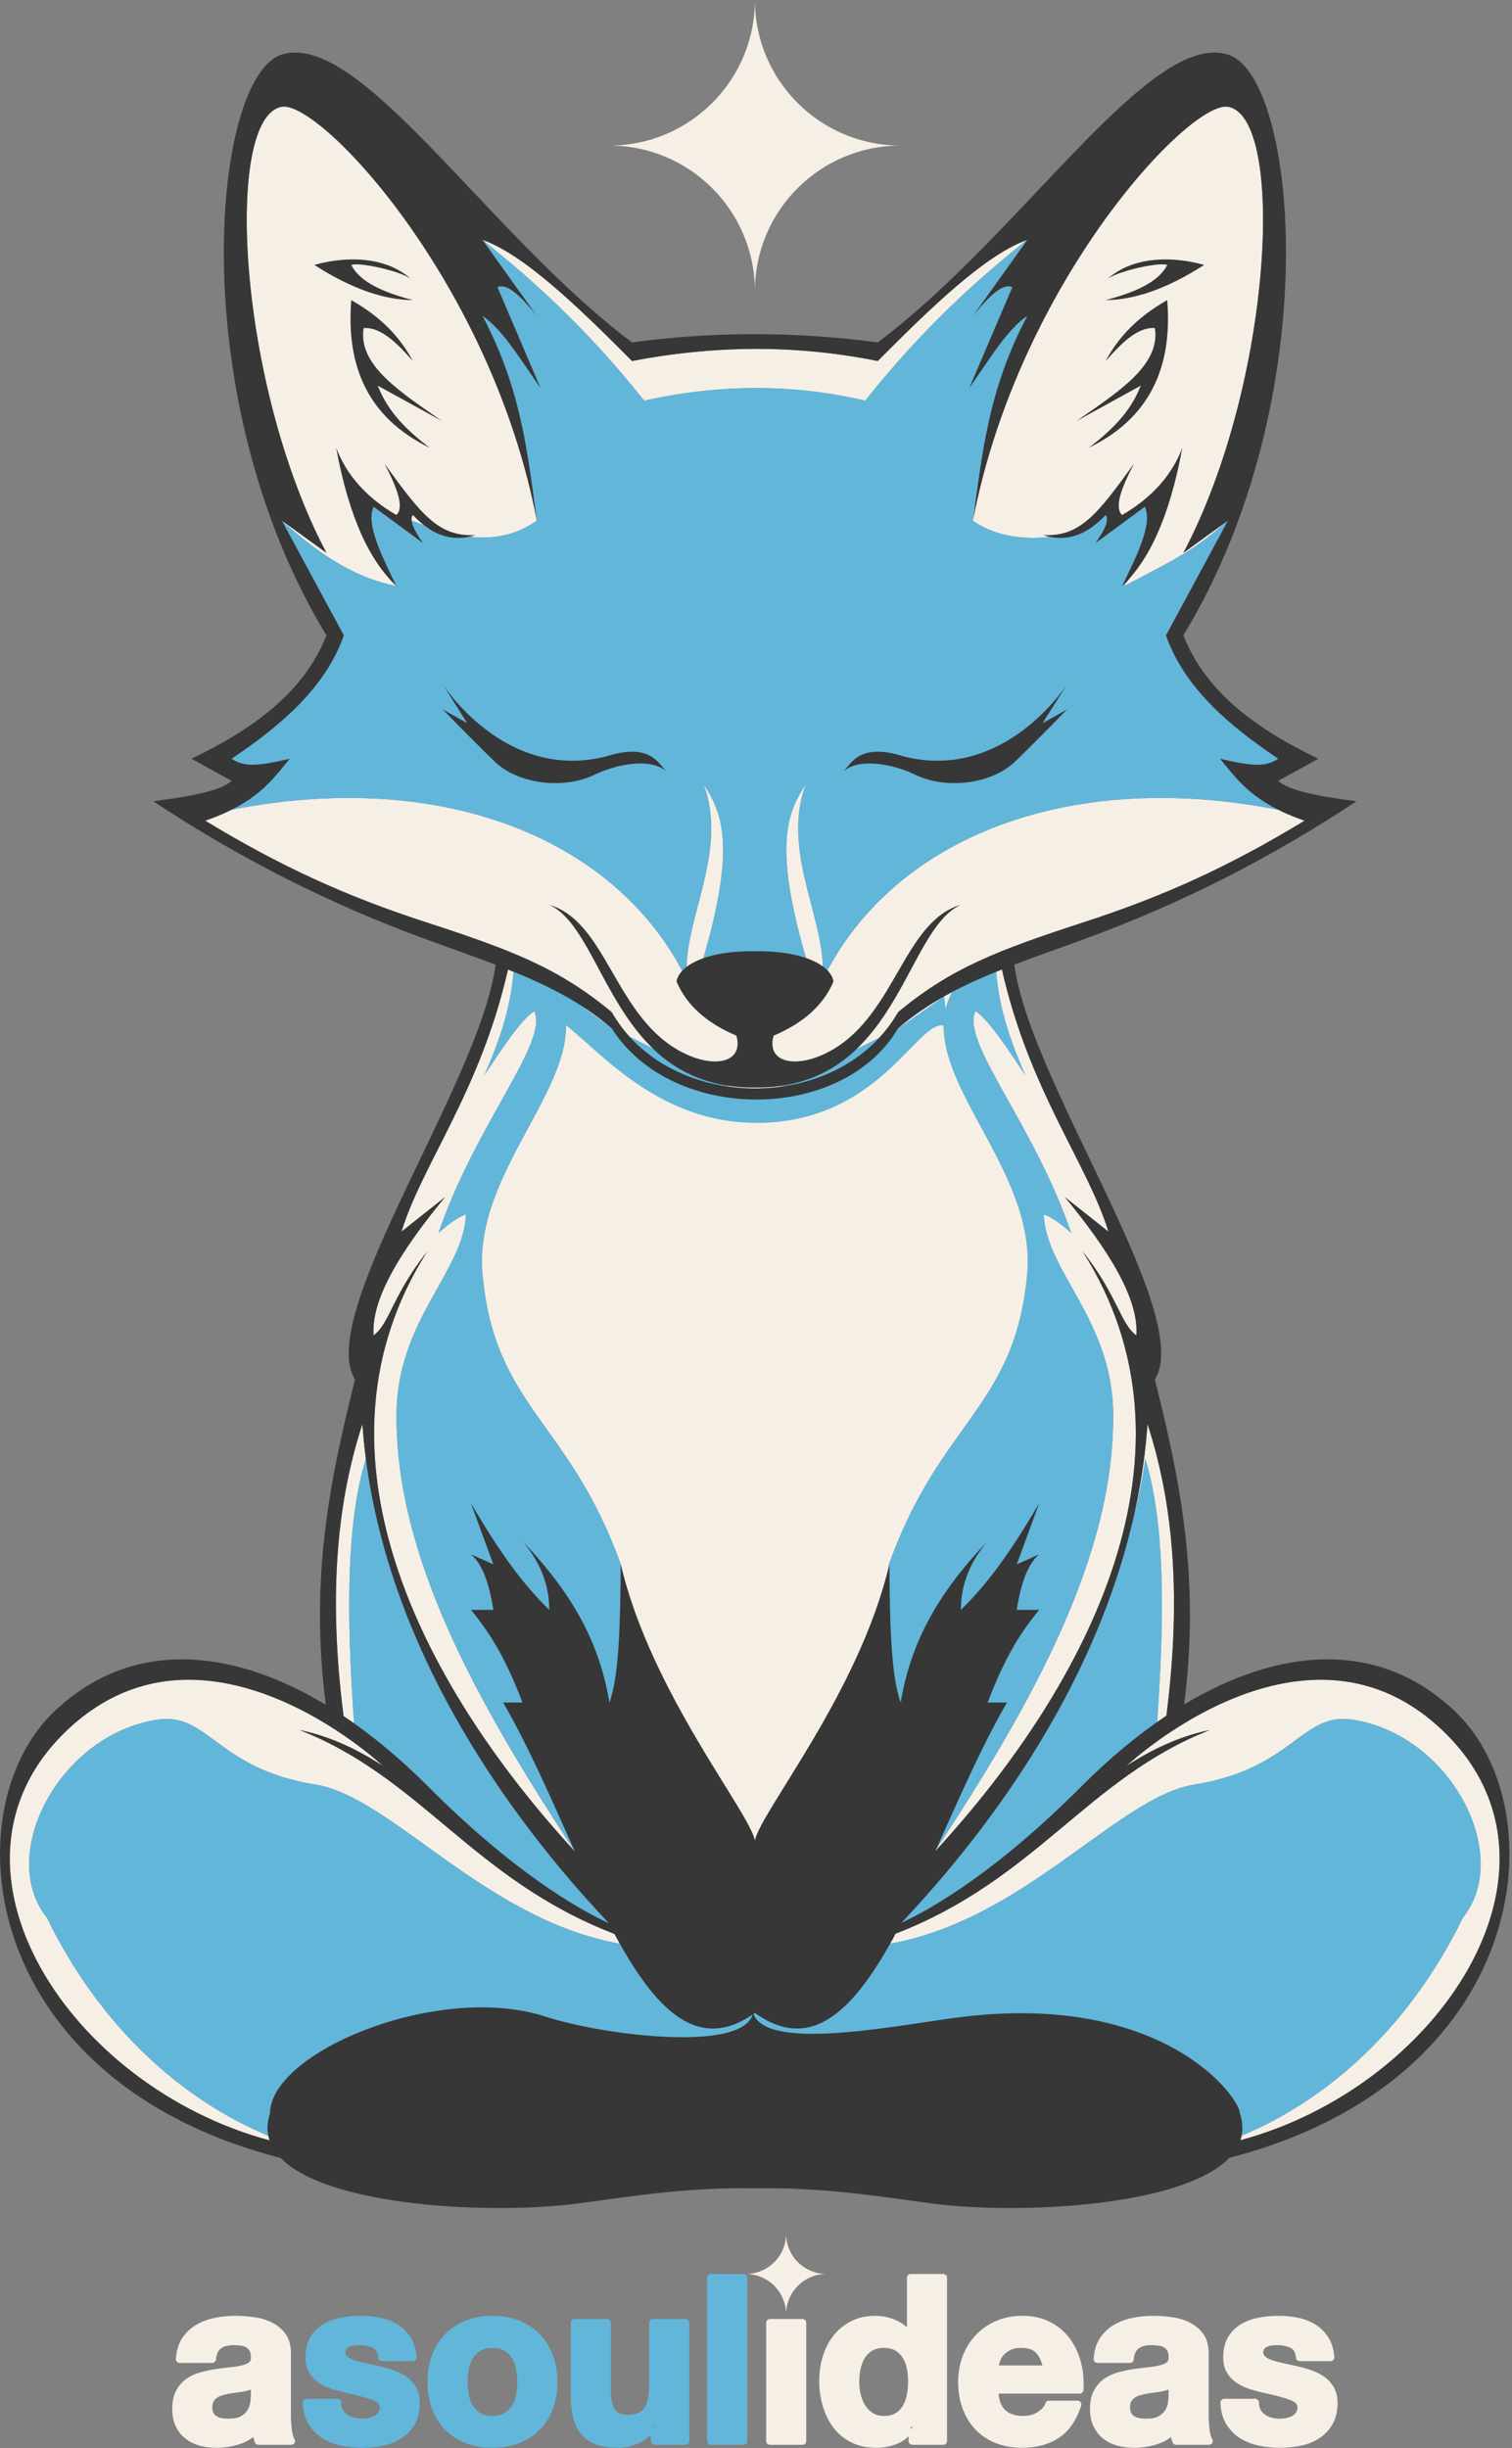
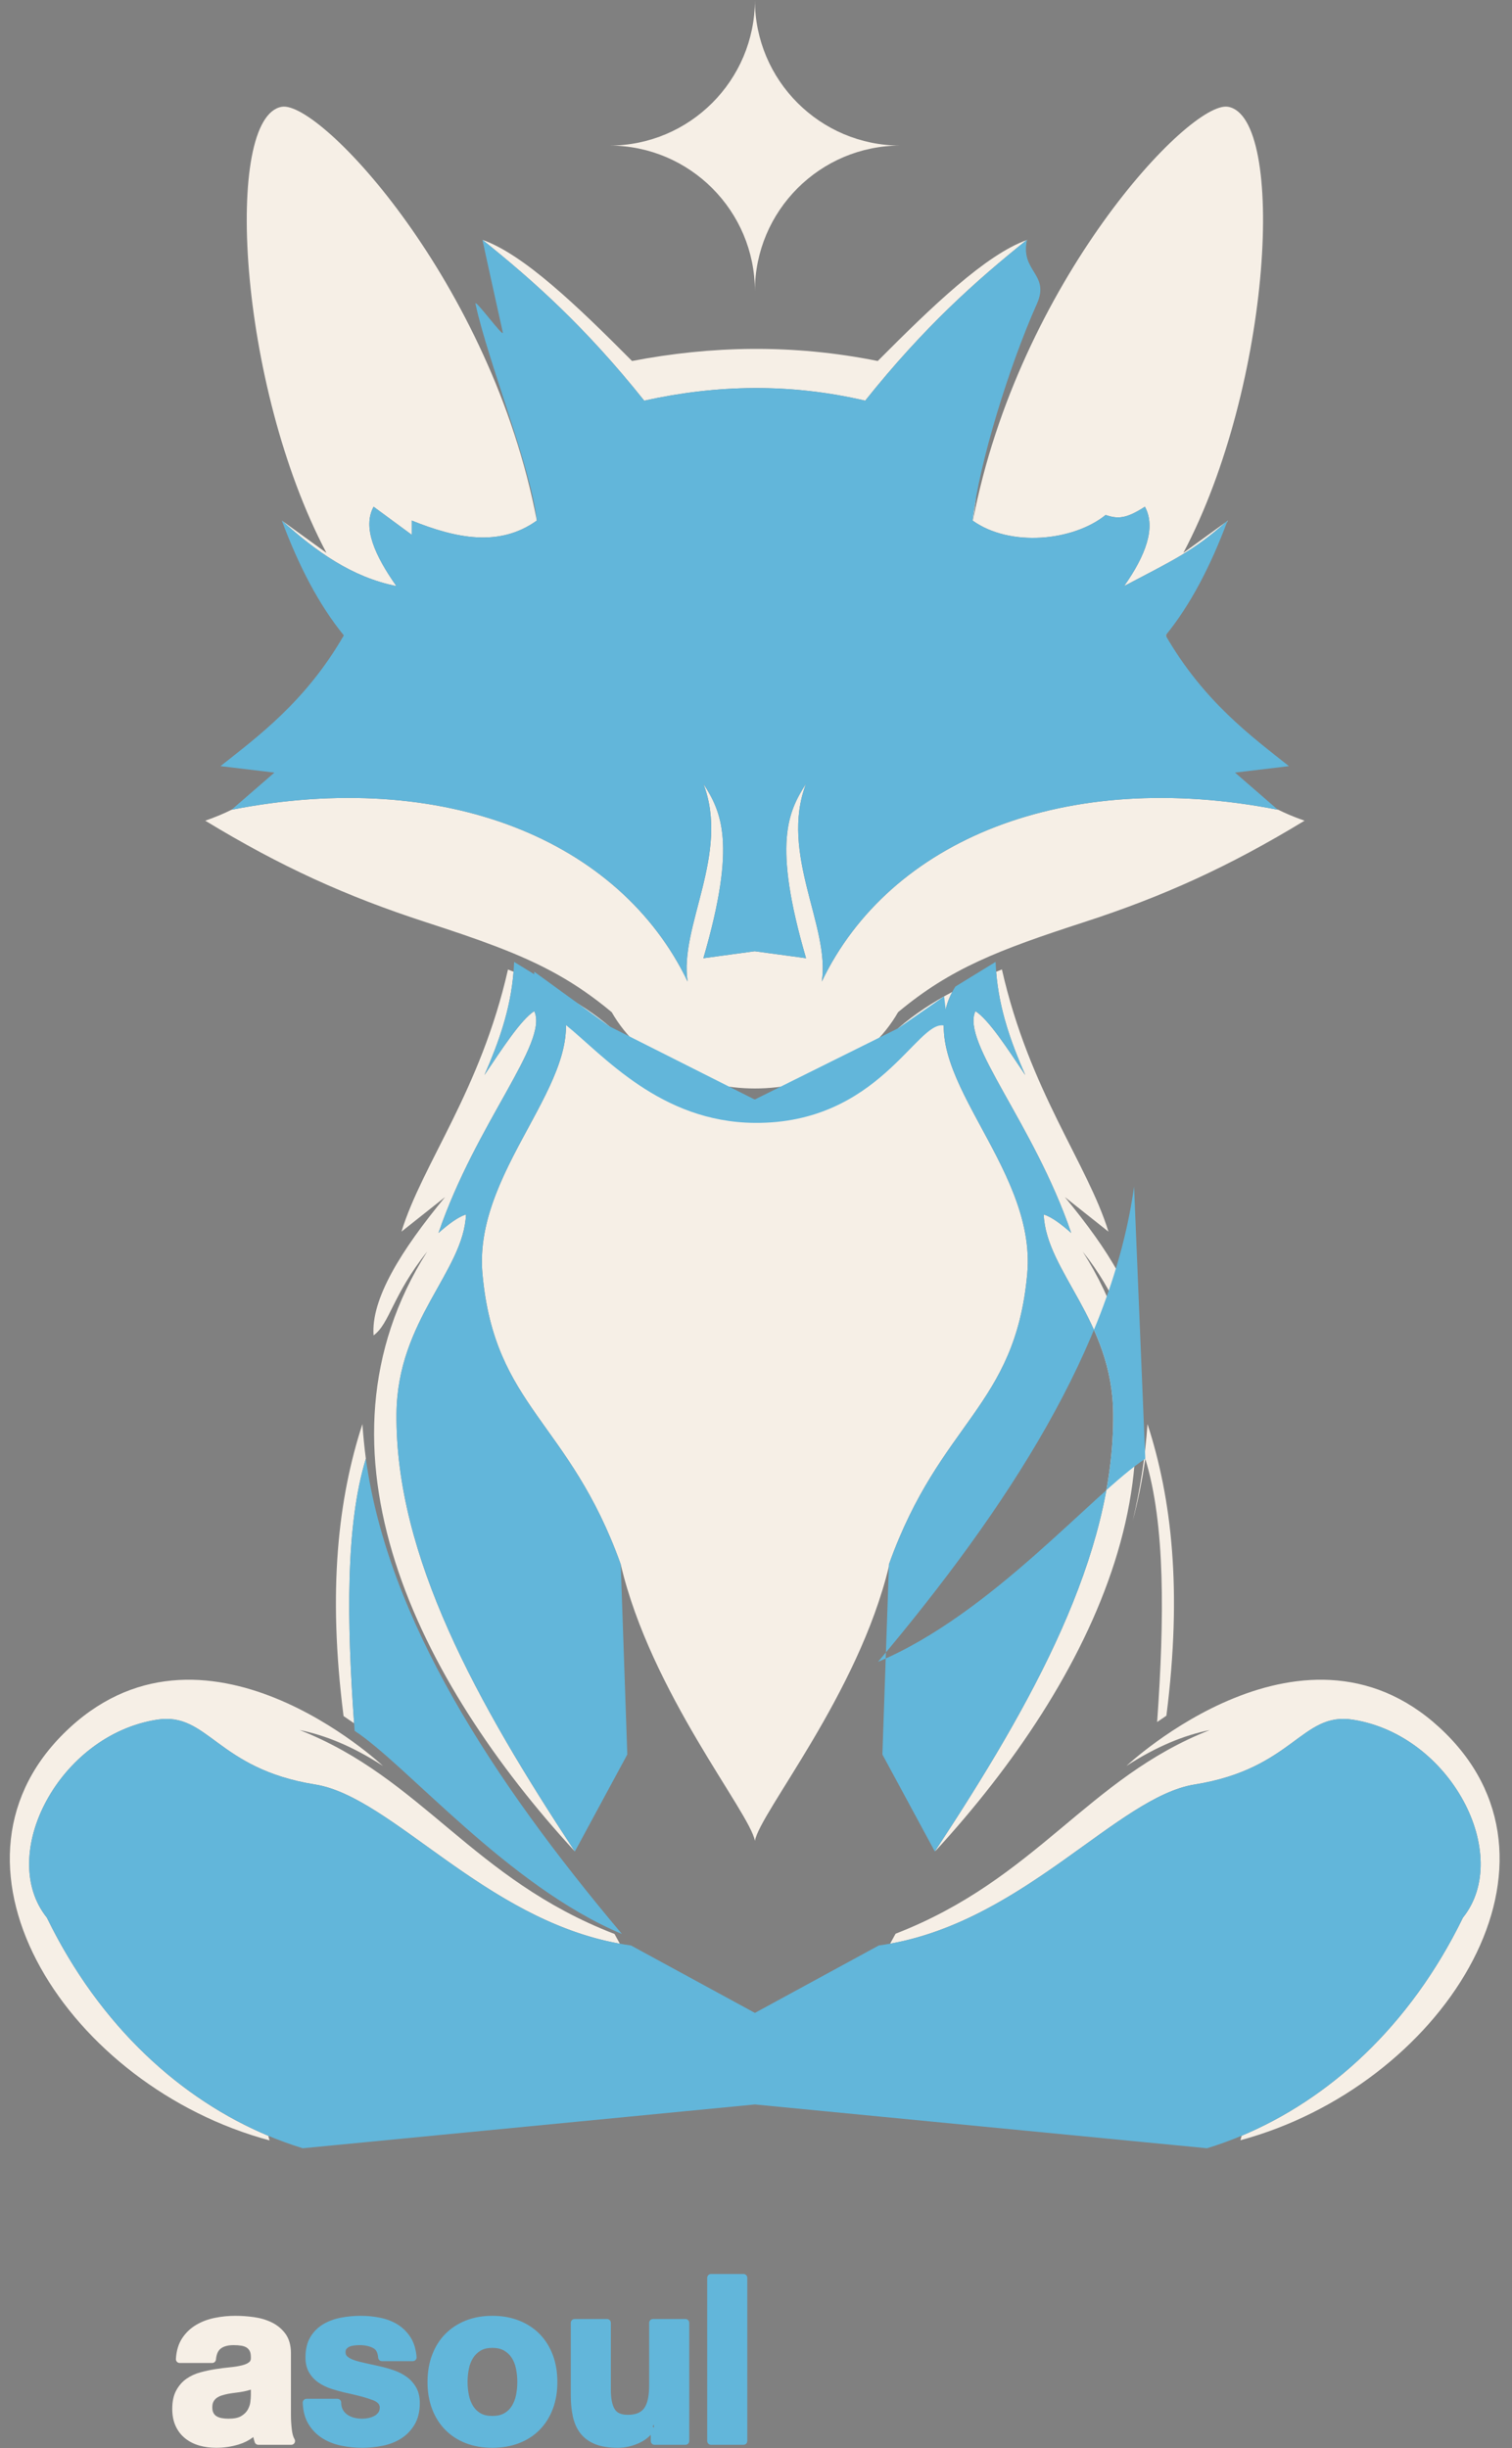
<svg xmlns="http://www.w3.org/2000/svg" width="100%" height="100%" viewBox="0 0 409 662" xml:space="preserve" style="fill-rule:evenodd;clip-rule:evenodd;stroke-linejoin:round;stroke-miterlimit:2;">
  <rect x="0" y="0" width="409" height="662" fill="#808080" stroke="none" />
  <path d="M155.505,500.627c-42.254,-45.954 -73.961,-108.655 -39.958,-162.19c-9.428,11.83 -10.121,19.469 -14.495,22.645c-0.71,-9.837 7.367,-22.905 19.344,-37.406l-11.803,9.358c5.711,-18.475 21.384,-38.073 28.818,-70.884c0.504,0.201 1.006,0.402 1.504,0.605c-0.823,10.358 -4.106,19.29 -7.877,27.938c4.836,-7.175 9.803,-14.889 13.478,-17.289c3.966,8.46 -15.735,30.265 -25.903,59.976c2.71,-2.385 5.271,-4.304 7.443,-5c-0.661,15.456 -18.57,28.496 -18.805,53.858c-0.358,38.522 21.812,78.243 48.254,118.389Zm-4.726,-232.432c5.239,2.758 10.107,5.921 14.687,9.848c16.186,25.656 62.312,25.732 77.473,-0c4.567,-3.917 9.422,-7.073 14.644,-9.826c-11.336,21.303 22.998,46.373 20.286,76.235c-3.279,36.104 -23.55,39.767 -37.402,78.529l-0.019,0.567c-8.285,34.492 -34.87,66.52 -36.245,74.21c-1.375,-7.732 -28.169,-40.069 -36.296,-74.777c-13.851,-38.762 -34.122,-42.425 -37.401,-78.529c-2.714,-29.873 31.645,-54.949 20.273,-76.257Zm118.681,-5.428c0.517,-0.21 1.038,-0.42 1.561,-0.628c7.434,32.817 23.109,52.418 28.821,70.895l-11.803,-9.358c11.977,14.501 20.054,27.569 19.344,37.406c-4.374,-3.176 -5.067,-10.815 -14.496,-22.645c33.985,53.506 2.332,116.167 -39.888,162.115c0.058,-0.129 0.116,-0.258 0.174,-0.386c26.308,-39.99 48.307,-79.554 47.951,-117.928c-0.236,-25.362 -18.144,-38.402 -18.805,-53.858c2.171,0.696 4.733,2.615 7.443,5c-10.169,-29.711 -29.869,-51.516 -25.904,-59.976c3.675,2.4 8.642,10.114 13.478,17.289c-3.769,-8.645 -7.051,-17.573 -7.876,-27.926Zm-173.676,203.21c-0.949,-0.672 -1.9,-1.327 -2.852,-1.964c-4.355,-34.148 -1.424,-58.874 5.098,-78.957c0.22,3.145 0.534,6.272 0.936,9.379c-5.451,17.765 -5.189,43.446 -3.182,71.542Zm-23.201,111.534c0.086,0.422 0.198,0.835 0.335,1.24c-54.123,-14.506 -92.505,-73.386 -55.757,-109.953c37.531,-37.347 86.452,8.714 86.452,8.714c-8.168,-5.301 -15.616,-8.309 -22.561,-9.714c33.119,12.998 46.812,40.336 85.175,55.135c0.479,0.894 0.961,1.773 1.444,2.635c-36.654,-6.561 -61.714,-39.742 -82.408,-43.046c-26.699,-4.263 -28.925,-19.699 -42.783,-17.533c-26.588,4.154 -43.33,36.629 -29.811,53.523c14.408,29.557 36.378,49.153 59.914,58.999Zm168.197,-51.951c0.495,-0.883 0.989,-1.783 1.481,-2.698c38.222,-14.815 51.925,-42.087 84.991,-55.064c-6.945,1.405 -14.393,4.413 -22.561,9.714c-0,-0 48.921,-46.061 86.452,-8.714c36.715,36.534 -1.566,95.343 -55.614,109.915c0.132,-0.398 0.241,-0.802 0.325,-1.215c23.524,-9.851 45.48,-29.442 59.882,-58.986c13.519,-16.894 -3.223,-49.369 -29.811,-53.523c-13.858,-2.166 -16.084,13.27 -42.783,17.533c-20.685,3.303 -45.733,36.457 -82.362,43.038Zm104.742,-306.732c2.102,1.065 4.525,2.094 7.362,3.082c-20.491,12.453 -38.198,20.466 -59.622,27.428c-23.273,7.563 -36.069,12.466 -50.323,24.345c-15.756,27.55 -61.758,27.476 -77.473,0c-9.774,-8.146 -18.862,-13.011 -31.114,-17.703c-5.615,-2.151 -11.895,-4.265 -19.209,-6.642c-21.424,-6.962 -39.131,-14.975 -59.622,-27.428c2.729,-0.95 5.075,-1.939 7.12,-2.961c57.534,-11.297 104.99,8.164 123.364,46.459c-2.329,-14.828 11.529,-34.545 4.26,-53.505c4.806,7.557 9.11,15.966 0,47.194l13.887,-1.887l13.886,1.887c-9.109,-31.228 -4.805,-39.637 0,-47.194c-7.268,18.96 6.59,38.677 4.26,53.505c18.375,-38.295 65.83,-57.756 123.364,-46.459l-0.14,-0.121Zm-269.288,-78.073l12.07,8.741c-24.075,-45.502 -27.818,-117.973 -12.07,-120.624c10.385,-1.747 56.677,47.542 68.981,111.883c-10.106,7.24 -21.768,4.857 -33.831,0l0,3.851l-10.324,-7.59c-3.048,5.588 0.303,13.136 6.155,21.449c-11.996,-2.38 -21.796,-9.395 -30.981,-17.71Zm68.981,0c-0.1,-0.722 -0.198,-1.445 -0.296,-2.167c0.12,0.753 0.22,1.476 0.296,2.167Zm-14.709,-75.904c11.133,3.924 25.628,17.838 40.464,32.764c21.313,-4.085 43.353,-4.645 66.465,-0c14.755,-14.845 29.173,-28.688 40.282,-32.699c-13.675,10.97 -27.734,23.461 -43.679,43.419c-20.226,-4.741 -40.126,-4.351 -59.773,-0c-15.976,-19.997 -30.059,-32.499 -43.759,-43.484Zm147.284,0.038c0.036,-0.013 0.073,-0.026 0.109,-0.038l-0.142,0.199c0.011,-0.053 0.022,-0.107 0.033,-0.161Zm-13.696,69.189c-0.302,2.226 -0.597,4.45 -0.904,6.677c12.304,-64.341 58.596,-113.63 68.981,-111.883c15.748,2.651 12.005,75.122 -12.07,120.624l11.554,-8.367c-8.947,8.018 -14.745,10.554 -27.566,17.336c5.852,-8.313 8.657,-15.861 5.609,-21.449c-5.109,3.304 -7.333,3.34 -10.622,2.235c-8.808,7.098 -25.881,8.744 -35.987,1.504c0.226,-2.052 0.567,-4.294 1.005,-6.677Zm67.939,6.778l0.138,-0.101l-0.33,0.611c0.064,-0.17 0.128,-0.34 0.192,-0.51Zm-16.429,30.571l-0.203,0.375c0.053,0.152 0.108,0.304 0.163,0.455c-0.088,-0.151 -0.176,-0.303 -0.264,-0.455c0.101,-0.124 0.203,-0.249 0.304,-0.375Zm-9.172,239.704c1.994,-8.522 3.354,-17.224 3.972,-26.075c6.516,20.064 9.448,44.762 5.111,78.861c-0.837,0.558 -1.673,1.13 -2.507,1.716c1.984,-27.962 2.223,-53.505 -3.207,-71.198c-0.769,5.566 -1.903,11.132 -3.369,16.696Z" style="fill:#f6efe6;" />
-   <path d="M153.091,277.179c0.331,19.294 -24.927,41.498 -22.585,67.273c3.279,36.104 23.55,39.767 37.401,78.529l1.779,51.422l-14.181,26.224c-26.442,-40.146 -48.612,-79.867 -48.254,-118.389c0.235,-25.362 18.144,-38.402 18.805,-53.858c-2.172,0.696 -4.733,2.615 -7.443,5c10.168,-29.711 29.869,-51.516 25.903,-59.976c-3.675,2.4 -8.642,10.114 -13.478,17.289c4.09,-9.379 7.605,-19.092 8.032,-30.596l5.446,3.338l0,-0.684l20.326,14.762l39.31,19.799l38.787,-19.269l12.447,-8.631l0.419,3.504c0.491,-2.088 1.345,-4.141 2.632,-6.159l10.867,-6.66c0.427,11.504 3.943,21.217 8.032,30.596c-4.836,-7.175 -9.803,-14.889 -13.478,-17.289c-3.965,8.46 15.735,30.265 25.904,59.976c-2.71,-2.385 -5.272,-4.304 -7.443,-5c0.661,15.456 18.569,28.496 18.805,53.858c0.357,38.522 -21.812,78.243 -48.255,118.389l-14.181,-26.224l1.779,-51.422c13.852,-38.762 34.123,-42.425 37.402,-78.529c2.336,-25.721 -22.811,-47.886 -22.587,-67.152c-7.274,-1.428 -17.561,26.596 -51.13,26.325c-25.558,-0.207 -40.966,-18.304 -51.061,-26.446Zm51.111,267.1l33.517,-18.236c38.303,-5.21 64.166,-40.127 85.423,-43.521c26.699,-4.263 28.925,-19.699 42.783,-17.533c26.588,4.154 43.33,36.629 29.811,53.523c-16.295,33.428 -42.263,54.115 -69.23,62.367l-122.304,-11.843l-122.303,11.843c-26.967,-8.252 -52.935,-28.939 -69.23,-62.367c-13.519,-16.894 3.223,-49.369 29.811,-53.523c13.858,-2.166 16.084,13.27 42.783,17.533c21.257,3.394 47.12,38.311 85.423,43.521l33.516,18.236Zm-105.236,-149.844c5.983,43.277 33.974,86.582 69.261,128.498c-30.838,-12.949 -58.204,-45.73 -72.295,-54.92c-2.139,-28.889 -2.549,-55.385 3.034,-73.578Zm210.835,0c5.583,18.193 5.173,44.689 3.034,73.578c-14.091,9.19 -41.457,41.971 -72.295,54.92c35.287,-41.916 63.278,-85.221 69.261,-128.498Zm-135.536,-286.1c19.647,-4.351 39.547,-4.741 59.773,-0c15.977,-19.997 30.06,-32.499 43.76,-43.484c-1.866,8.697 6.318,9.172 2.672,17.333c-7.312,16.367 -15.658,42.951 -17.381,58.571c10.106,7.24 27.179,5.594 35.987,-1.504c3.289,1.105 5.513,1.069 10.622,-2.235c3.048,5.588 0.243,13.136 -5.609,21.449c13.018,-6.887 18.796,-9.395 27.981,-17.71c-4.575,12.288 -10.065,22.827 -16.77,31.047c10.309,17.892 23.329,27.392 33.362,35.358l-14.592,1.743l11.592,10.046c-57.534,-11.297 -104.989,8.164 -123.364,46.459c2.33,-14.828 -11.528,-34.545 -4.26,-53.505c-4.805,7.557 -9.109,15.966 0,47.194l-13.886,-1.887l-13.887,1.887c9.11,-31.228 4.806,-39.637 0,-47.194c7.269,18.96 -6.589,38.677 -4.26,53.505c-18.374,-38.295 -65.83,-57.756 -123.364,-46.459l11.593,-10.046l-14.593,-1.743c10.034,-7.966 23.054,-17.466 33.363,-35.358c-6.705,-8.22 -12.195,-18.759 -16.77,-31.047c9.185,8.315 18.985,15.33 30.981,17.71c-5.852,-8.313 -9.203,-15.861 -6.155,-21.449l10.324,7.59l0,-3.851c12.063,4.857 23.725,7.24 33.831,0c-1.588,-14.393 -13.181,-42.814 -16.59,-58.571c-0.376,-1.739 7.766,9.436 7.383,7.692c-1.831,-8.339 -3.721,-16.723 -5.502,-25.025c13.7,10.985 27.783,23.487 43.759,43.484Z" style="fill:#62b6da;" />
-   <path d="M274.379,260.832c4.117,31.789 48.913,94.727 38.025,112.17c6.562,26.325 12.367,53.222 7.91,87.876c25.971,-15.58 52.798,-17.568 73.259,1.845c27.915,26.484 20.627,99.652 -61.019,120.733c-12.811,13.334 -57.499,15.426 -80.702,12.318c-15.79,-2.115 -29.254,-4.339 -47.62,-4.063l-0.03,0c-18.366,-0.276 -31.83,1.948 -47.62,4.063c-23.15,3.101 -67.687,1.026 -80.614,-12.227c-0.014,-0.013 -0.029,-0.029 -0.045,-0.046c-81.809,-21.023 -89.127,-94.275 -61.193,-120.778c20.499,-19.449 47.386,-17.417 73.401,-1.76c-4.477,-34.695 1.332,-61.614 7.899,-87.961c-10.886,-17.441 33.898,-80.367 38.025,-112.159c-5.856,-2.235 -12.135,-4.426 -18.912,-6.899c-26.409,-9.635 -50.89,-22.195 -73.692,-37.3c10.772,-1.311 18.669,-3.031 21.19,-5.512l-10.848,-5.972c16.585,-7.953 30.406,-17.888 36.511,-33.358c-38.999,-64.168 -30.929,-151.202 -12.07,-157.051c21.192,-6.574 55.651,48.57 94.736,77.837c21.473,-2.909 43.596,-3.047 66.465,0c39.085,-29.267 73.544,-84.411 94.736,-77.837c18.859,5.849 26.929,92.883 -12.07,157.051c6.105,15.47 19.926,25.405 36.511,33.358l-10.848,5.972c2.521,2.481 10.418,4.201 21.19,5.512c-22.802,15.105 -47.283,27.665 -73.692,37.3c-6.766,2.469 -13.036,4.657 -18.883,6.888Zm-136.968,1.318c-7.434,32.811 -23.107,52.409 -28.818,70.884l11.803,-9.358c-11.977,14.501 -20.054,27.569 -19.344,37.406c4.374,-3.176 5.067,-10.815 14.495,-22.645c-34.003,53.535 -2.296,116.236 39.958,162.19c-6.226,-13.829 -12.487,-28.382 -19.406,-40.269l5.229,-0c-5.139,-13.551 -9.563,-19.639 -13.924,-25.064l6.04,-0c-1.151,-7.61 -3.174,-12.58 -6.04,-14.998l6.04,2.685l-6.04,-16.463c6.148,10.416 12.642,20.519 21.172,28.776c0.005,-7.206 -2.749,-13.261 -7.248,-18.588c11.115,11.713 20.466,24.954 23.518,43.652c2.671,-7.233 2.956,-22.02 3.061,-37.377c8.127,34.708 34.921,67.045 36.296,74.777c1.382,-7.732 28.252,-40.069 36.379,-74.777c0.105,15.357 0.39,30.144 3.061,37.377c3.053,-18.698 12.403,-31.939 23.518,-43.652c-4.499,5.327 -7.253,11.382 -7.248,18.588c8.53,-8.257 15.024,-18.36 21.172,-28.776l-6.039,16.463l6.039,-2.685c-2.866,2.418 -4.889,7.388 -6.039,14.998l6.039,-0c-4.361,5.425 -8.785,11.513 -13.924,25.064l5.23,-0c-6.907,11.865 -13.166,26.387 -19.392,40.194c42.22,-45.948 73.873,-108.609 39.888,-162.115c9.429,11.83 10.122,19.469 14.496,22.645c0.71,-9.837 -7.367,-22.905 -19.344,-37.406l11.803,9.358c-5.712,-18.477 -21.387,-38.078 -28.821,-70.895c-10.621,4.223 -19.82,8.82 -28.082,15.904c-15.161,25.732 -61.287,25.656 -77.473,-0c-8.255,-7.078 -17.445,-11.673 -28.055,-15.893Zm-3.059,-6.17c12.252,4.692 21.34,9.557 31.114,17.703c15.715,27.476 61.717,27.55 77.473,0c14.254,-11.879 27.05,-16.782 50.323,-24.345c21.424,-6.962 39.131,-14.975 59.622,-27.428c-13.862,-4.826 -17.828,-10.648 -22.858,-16.75c8.633,2.006 12.241,2.31 15.738,-0c-13.709,-9.199 -25.478,-19.436 -30.363,-33.358l16.77,-31.047l-12.07,8.741c24.075,-45.502 27.818,-117.973 12.07,-120.624c-10.385,-1.747 -56.677,47.542 -68.981,111.883c2.462,-17.842 4.13,-35.489 14.709,-55.333c-5.608,3.686 -10.994,12.894 -15.709,19.494l11.652,-27.254c-2.602,-1.239 -6.45,2.548 -10.652,7.76l14.709,-20.571c-11.133,3.924 -25.628,17.838 -40.464,32.764c-23.112,-4.645 -45.152,-4.085 -66.465,-0c-14.836,-14.926 -29.331,-28.84 -40.464,-32.764l14.709,20.571c-4.202,-5.212 -8.05,-8.999 -10.652,-7.76l11.652,27.254c-4.715,-6.6 -10.101,-15.808 -15.709,-19.494c10.579,19.844 12.247,37.491 14.709,55.333c-12.304,-64.341 -58.596,-113.63 -68.981,-111.883c-15.748,2.651 -12.005,75.122 12.07,120.624l-12.07,-8.741l16.77,31.047c-4.885,13.922 -16.654,24.159 -30.363,33.358c3.497,2.31 7.105,2.006 15.738,-0c-5.03,6.102 -8.996,11.924 -22.858,16.75c20.491,12.453 38.198,20.466 59.622,27.428c7.314,2.377 13.594,4.491 19.209,6.642Zm-41.42,208.033c7.792,5.211 15.464,11.613 22.819,18.993c22.991,23.068 40.392,33.062 48.958,37.038c-33.253,-35.215 -63.01,-82.492 -66.679,-134.988c-6.522,20.083 -9.453,44.809 -5.098,78.957Zm150.897,55.922c8.646,-4.048 25.94,-14.069 48.724,-36.929c7.4,-7.425 15.121,-13.861 22.962,-19.089c4.337,-34.099 1.405,-58.797 -5.111,-78.861c-3.665,52.441 -33.364,99.675 -66.575,134.879Zm-40.024,24.626c4.035,10.566 40.963,2.606 57.053,0.729c54.477,-6.355 74.511,22.072 74.529,26.07c0.879,2.694 0.878,5.139 0.142,7.353c54.048,-14.572 92.329,-73.381 55.614,-109.915c-37.531,-37.347 -86.452,8.714 -86.452,8.714c8.168,-5.301 15.616,-8.309 22.561,-9.714c-33.066,12.977 -46.769,40.249 -84.991,55.064c-10.793,20.096 -22.491,32.658 -38.059,21.417c-0.132,0.096 -0.265,0.19 -0.397,0.282Zm-37.578,-21.628c-38.363,-14.799 -52.056,-42.137 -85.175,-55.135c6.945,1.405 14.393,4.413 22.561,9.714c0,-0 -48.921,-46.061 -86.452,-8.714c-36.748,36.567 1.634,95.447 55.757,109.953c-0.749,-2.223 -0.755,-4.681 0.129,-7.391c0.234,-16.66 45.754,-35.456 74.529,-26.07c15.324,4.998 52.982,9.752 56.007,-0.575c-15.24,10.457 -26.739,-1.994 -37.356,-21.782Zm-75.308,-401.874c2.742,7.16 7.929,13.324 16.296,18.192c2.177,-1.941 0.306,-7.232 -3.242,-13.91c9.829,13.533 14.538,19.884 24.633,19.332c-5.695,1.862 -11.343,0.532 -16.924,-5.422c-1.043,1.414 0.348,4.217 2.754,7.598l-13.376,-9.833c-2.139,4.741 2.183,13.196 6.155,21.449c-6.983,-6.632 -12.709,-17.996 -16.296,-37.406Zm197.718,63.962l-6.625,10.534l6.625,-3.73c0,-0 -6.849,7.111 -13.967,14.025c-6.555,6.366 -18.991,7.553 -26.96,3.687c-5.443,-2.641 -14.831,-4.913 -19.567,-1c2.194,-2.041 4.32,-7.804 16.217,-4.029c27.466,7.051 44.277,-19.487 44.277,-19.487Zm-84.405,72.19c13.964,-0.183 20.689,4.277 21.226,8.197c-2.818,6.618 -8.437,11.346 -16.197,14.63c-2.18,7.706 6.91,9.179 16.197,3.649c16.881,-10.051 19.144,-34.497 34.429,-39.037c-15.34,7.019 -17.049,49.77 -55.655,49.425c-38.607,0.345 -40.316,-42.406 -55.656,-49.425c15.285,4.54 17.548,28.986 34.429,39.037c9.287,5.53 18.377,4.057 16.197,-3.649c-7.76,-3.284 -13.379,-8.012 -16.197,-14.63c0.537,-3.92 7.262,-8.38 21.227,-8.197Zm-84.464,-72.19c-0,0 16.811,26.538 44.277,19.487c11.897,-3.775 14.023,1.988 16.217,4.029c-4.736,-3.913 -14.124,-1.641 -19.567,1c-7.969,3.866 -20.405,2.679 -26.96,-3.687c-7.118,-6.914 -13.967,-14.025 -13.967,-14.025l6.625,3.73l-6.625,-10.534Zm-24.744,-103.871c8.717,4.95 13.48,10.572 16.658,16.465c-4.32,-4.876 -8.672,-9.238 -13.311,-8.902c-1.651,10.13 10.35,17.538 21.248,25.165l-17.433,-9.593c2.833,7.314 8.166,12.287 14.016,16.774c-16.414,-7.972 -22.668,-21.733 -21.178,-39.909Zm224.815,39.909c-3.587,19.41 -9.312,30.774 -16.295,37.406c3.972,-8.253 8.294,-16.708 6.154,-21.449l-13.376,9.833c2.406,-3.381 3.798,-6.184 2.754,-7.598c-5.58,5.954 -11.229,7.284 -16.924,5.422c10.096,0.552 14.804,-5.799 24.633,-19.332c-3.548,6.678 -5.419,11.969 -3.241,13.91c8.366,-4.868 13.554,-11.032 16.295,-18.192Zm-4.104,-39.909c1.49,18.176 -4.765,31.937 -21.179,39.909c5.851,-4.487 11.183,-9.46 14.016,-16.774l-17.432,9.593c10.898,-7.627 22.898,-15.035 21.248,-25.165c-4.64,-0.336 -8.992,4.026 -13.312,8.902c3.179,-5.893 7.942,-11.515 16.659,-16.465Zm-204.56,-5.728c0.212,0.156 0.383,0.311 0.507,0.464c-0.167,-0.159 -0.336,-0.314 -0.507,-0.464Zm-0,-0c-3.011,-2.217 -14.255,-4.629 -16.151,-3.768c2.434,4.766 8.932,7.447 16.658,9.496c-7.667,-0.054 -16.44,-2.959 -26.623,-9.496c-0,0 15.928,-5.224 26.116,3.768Zm188.409,-0c10.187,-8.992 26.116,-3.768 26.116,-3.768c-10.183,6.537 -18.957,9.442 -26.624,9.496c7.726,-2.049 14.224,-4.73 16.659,-9.496c-1.897,-0.861 -13.141,1.551 -16.151,3.768Zm-0,-0c-0.171,0.15 -0.34,0.305 -0.508,0.464c0.124,-0.153 0.296,-0.308 0.508,-0.464Z" style="fill:#373737;" />
+   <path d="M153.091,277.179c0.331,19.294 -24.927,41.498 -22.585,67.273c3.279,36.104 23.55,39.767 37.401,78.529l1.779,51.422l-14.181,26.224c-26.442,-40.146 -48.612,-79.867 -48.254,-118.389c0.235,-25.362 18.144,-38.402 18.805,-53.858c-2.172,0.696 -4.733,2.615 -7.443,5c10.168,-29.711 29.869,-51.516 25.903,-59.976c-3.675,2.4 -8.642,10.114 -13.478,17.289c4.09,-9.379 7.605,-19.092 8.032,-30.596l5.446,3.338l0,-0.684l20.326,14.762l39.31,19.799l38.787,-19.269l12.447,-8.631l0.419,3.504c0.491,-2.088 1.345,-4.141 2.632,-6.159l10.867,-6.66c0.427,11.504 3.943,21.217 8.032,30.596c-4.836,-7.175 -9.803,-14.889 -13.478,-17.289c-3.965,8.46 15.735,30.265 25.904,59.976c-2.71,-2.385 -5.272,-4.304 -7.443,-5c0.661,15.456 18.569,28.496 18.805,53.858c0.357,38.522 -21.812,78.243 -48.255,118.389l-14.181,-26.224l1.779,-51.422c13.852,-38.762 34.123,-42.425 37.402,-78.529c2.336,-25.721 -22.811,-47.886 -22.587,-67.152c-7.274,-1.428 -17.561,26.596 -51.13,26.325c-25.558,-0.207 -40.966,-18.304 -51.061,-26.446Zm51.111,267.1l33.517,-18.236c38.303,-5.21 64.166,-40.127 85.423,-43.521c26.699,-4.263 28.925,-19.699 42.783,-17.533c26.588,4.154 43.33,36.629 29.811,53.523c-16.295,33.428 -42.263,54.115 -69.23,62.367l-122.304,-11.843l-122.303,11.843c-26.967,-8.252 -52.935,-28.939 -69.23,-62.367c-13.519,-16.894 3.223,-49.369 29.811,-53.523c13.858,-2.166 16.084,13.27 42.783,17.533c21.257,3.394 47.12,38.311 85.423,43.521l33.516,18.236Zm-105.236,-149.844c5.983,43.277 33.974,86.582 69.261,128.498c-30.838,-12.949 -58.204,-45.73 -72.295,-54.92c-2.139,-28.889 -2.549,-55.385 3.034,-73.578Zm210.835,0c-14.091,9.19 -41.457,41.971 -72.295,54.92c35.287,-41.916 63.278,-85.221 69.261,-128.498Zm-135.536,-286.1c19.647,-4.351 39.547,-4.741 59.773,-0c15.977,-19.997 30.06,-32.499 43.76,-43.484c-1.866,8.697 6.318,9.172 2.672,17.333c-7.312,16.367 -15.658,42.951 -17.381,58.571c10.106,7.24 27.179,5.594 35.987,-1.504c3.289,1.105 5.513,1.069 10.622,-2.235c3.048,5.588 0.243,13.136 -5.609,21.449c13.018,-6.887 18.796,-9.395 27.981,-17.71c-4.575,12.288 -10.065,22.827 -16.77,31.047c10.309,17.892 23.329,27.392 33.362,35.358l-14.592,1.743l11.592,10.046c-57.534,-11.297 -104.989,8.164 -123.364,46.459c2.33,-14.828 -11.528,-34.545 -4.26,-53.505c-4.805,7.557 -9.109,15.966 0,47.194l-13.886,-1.887l-13.887,1.887c9.11,-31.228 4.806,-39.637 0,-47.194c7.269,18.96 -6.589,38.677 -4.26,53.505c-18.374,-38.295 -65.83,-57.756 -123.364,-46.459l11.593,-10.046l-14.593,-1.743c10.034,-7.966 23.054,-17.466 33.363,-35.358c-6.705,-8.22 -12.195,-18.759 -16.77,-31.047c9.185,8.315 18.985,15.33 30.981,17.71c-5.852,-8.313 -9.203,-15.861 -6.155,-21.449l10.324,7.59l0,-3.851c12.063,4.857 23.725,7.24 33.831,0c-1.588,-14.393 -13.181,-42.814 -16.59,-58.571c-0.376,-1.739 7.766,9.436 7.383,7.692c-1.831,-8.339 -3.721,-16.723 -5.502,-25.025c13.7,10.985 27.783,23.487 43.759,43.484Z" style="fill:#62b6da;" />
  <path d="M204.202,-0c0,21.724 17.637,39.361 39.361,39.361c-21.724,-0 -39.361,17.637 -39.361,39.361c0,-21.724 -17.637,-39.361 -39.36,-39.361c21.723,-0 39.36,-17.637 39.36,-39.361Z" style="fill:#f6efe6;" />
  <g id="letters">
-     <path d="M212.637,603.965c0,6.02 4.888,10.907 10.907,10.907c-6.019,-0 -10.907,4.887 -10.907,10.907c0,-6.02 -4.887,-10.907 -10.907,-10.907c6.02,-0 10.907,-4.887 10.907,-10.907Z" style="fill:#f6efe6;" />
    <path d="M68.518,658.978c-1.172,0.888 -2.474,1.549 -3.904,1.984c-1.994,0.607 -4.031,0.91 -6.111,0.91c-1.625,0 -3.139,-0.199 -4.544,-0.594c-1.457,-0.41 -2.73,-1.05 -3.823,-1.915c-1.113,-0.882 -1.986,-1.994 -2.612,-3.34c-0.613,-1.318 -0.931,-2.883 -0.931,-4.7c0,-2.014 0.374,-3.67 1.083,-4.974c0.72,-1.324 1.653,-2.378 2.791,-3.167c1.103,-0.765 2.362,-1.342 3.78,-1.725c1.335,-0.36 2.68,-0.646 4.035,-0.857c1.339,-0.21 2.657,-0.377 3.954,-0.502c1.221,-0.119 2.304,-0.295 3.249,-0.531c0.817,-0.204 1.469,-0.487 1.945,-0.878c0.338,-0.278 0.453,-0.697 0.429,-1.228c-0.001,-0.016 -0.001,-0.031 -0.001,-0.047c-0,-0.735 -0.094,-1.324 -0.334,-1.756c-0.217,-0.391 -0.504,-0.698 -0.866,-0.915c-0.407,-0.244 -0.88,-0.402 -1.417,-0.483c-0.632,-0.096 -1.312,-0.143 -2.04,-0.143c-1.465,0 -2.625,0.279 -3.462,0.907c-0.788,0.591 -1.192,1.602 -1.323,2.982c-0.05,0.529 -0.495,0.933 -1.026,0.933l-8.778,-0c-0.284,-0 -0.555,-0.117 -0.75,-0.324c-0.194,-0.207 -0.295,-0.485 -0.278,-0.768c0.136,-2.267 0.719,-4.144 1.717,-5.641c0.994,-1.491 2.26,-2.688 3.796,-3.592c1.496,-0.881 3.179,-1.51 5.049,-1.884c1.819,-0.364 3.648,-0.546 5.488,-0.546c1.653,0 3.328,0.117 5.023,0.35c1.762,0.242 3.369,0.718 4.822,1.422c1.515,0.735 2.754,1.758 3.718,3.067c0.98,1.33 1.499,3.085 1.499,5.278l0,16.629c0,1.398 0.08,2.736 0.239,4.014c0.142,1.129 0.364,1.984 0.717,2.549c0.199,0.317 0.209,0.717 0.028,1.045c-0.182,0.328 -0.527,0.531 -0.902,0.531l-8.901,-0c-0.443,-0 -0.837,-0.284 -0.977,-0.705c-0.152,-0.454 -0.279,-0.916 -0.382,-1.386Zm-0.66,-12.84c-0.012,0.004 -0.023,0.007 -0.035,0.011c-0.597,0.199 -1.238,0.365 -1.923,0.498c-0.663,0.128 -1.357,0.235 -2.084,0.321c-0.679,0.08 -1.359,0.18 -2.038,0.299c-0.614,0.116 -1.22,0.27 -1.815,0.462c-0.525,0.169 -0.984,0.394 -1.373,0.682c-0.352,0.261 -0.635,0.591 -0.849,0.989c-0.219,0.407 -0.31,0.926 -0.31,1.552c0,0.588 0.093,1.087 0.31,1.489c0.2,0.372 0.47,0.668 0.813,0.882c0.393,0.246 0.852,0.412 1.375,0.51c0.598,0.113 1.215,0.168 1.85,0.168c1.497,0 2.663,-0.216 3.483,-0.715c0.78,-0.475 1.366,-1.035 1.74,-1.697c0.383,-0.679 0.622,-1.366 0.709,-2.063c0.097,-0.771 0.147,-1.388 0.147,-1.851l-0,-1.537Z" style="fill:#f6efe6;" />
    <path d="M92.296,649.654c-0,0.747 0.141,1.391 0.449,1.927c0.314,0.545 0.717,0.992 1.213,1.339c0.52,0.365 1.121,0.631 1.798,0.804c0.721,0.185 1.47,0.277 2.247,0.277c0.55,0 1.128,-0.065 1.734,-0.194c0.574,-0.122 1.097,-0.311 1.567,-0.572c0.422,-0.235 0.774,-0.547 1.056,-0.938c0.255,-0.354 0.362,-0.807 0.362,-1.345c-0,-0.933 -0.722,-1.537 -1.96,-2.003c-1.715,-0.646 -4.107,-1.289 -7.175,-1.934c-0.004,-0.001 -0.009,-0.003 -0.014,-0.004c-1.308,-0.295 -2.584,-0.643 -3.829,-1.044c-1.313,-0.423 -2.481,-0.981 -3.505,-1.672c-1.076,-0.725 -1.942,-1.638 -2.597,-2.737c-0.663,-1.114 -1.01,-2.472 -1.01,-4.082c-0,-2.281 0.466,-4.146 1.356,-5.605c0.895,-1.469 2.078,-2.628 3.547,-3.478c1.416,-0.818 3.007,-1.396 4.777,-1.728c1.71,-0.32 3.463,-0.481 5.258,-0.481c1.802,0 3.549,0.172 5.243,0.515c1.753,0.355 3.316,0.957 4.692,1.801c1.407,0.862 2.578,2.008 3.508,3.438c0.928,1.425 1.497,3.219 1.678,5.39c0.024,0.288 -0.073,0.572 -0.268,0.784c-0.196,0.212 -0.47,0.332 -0.759,0.332l-8.345,0c-0.54,0 -0.988,-0.416 -1.027,-0.955c-0.092,-1.258 -0.503,-2.146 -1.363,-2.591c-1.019,-0.528 -2.223,-0.781 -3.606,-0.781c-0.461,0 -0.96,0.029 -1.497,0.087c-0.467,0.05 -0.892,0.156 -1.276,0.322c-0.325,0.142 -0.601,0.347 -0.828,0.615c-0.189,0.225 -0.252,0.535 -0.252,0.913c0,0.462 0.165,0.842 0.506,1.134c0.487,0.418 1.128,0.749 1.911,1.01c0.893,0.298 1.916,0.565 3.067,0.803c1.202,0.249 2.425,0.519 3.669,0.809c1.312,0.296 2.592,0.656 3.84,1.079c1.317,0.447 2.488,1.04 3.515,1.777c1.069,0.767 1.93,1.721 2.581,2.86c0.656,1.149 1.001,2.563 1.001,4.251c0,2.313 -0.482,4.247 -1.412,5.812c-0.929,1.564 -2.143,2.821 -3.639,3.773c-1.463,0.931 -3.135,1.588 -5.019,1.965c-1.817,0.364 -3.667,0.545 -5.549,0.545c-1.926,0 -3.81,-0.192 -5.651,-0.578c-1.898,-0.397 -3.586,-1.063 -5.065,-1.99c-1.513,-0.948 -2.756,-2.2 -3.727,-3.758c-0.97,-1.558 -1.517,-3.506 -1.607,-5.853c-0.011,-0.28 0.093,-0.552 0.287,-0.754c0.194,-0.202 0.462,-0.316 0.742,-0.316l8.345,0c0.569,0 1.031,0.462 1.031,1.031Zm23.345,-5.564c0,-2.688 0.417,-5.127 1.241,-7.317c0.836,-2.223 2.028,-4.114 3.568,-5.677c1.541,-1.562 3.389,-2.775 5.546,-3.633c2.132,-0.849 4.525,-1.279 7.18,-1.279c2.653,0 5.056,0.429 7.209,1.277c2.179,0.859 4.038,2.072 5.579,3.635c1.541,1.563 2.732,3.454 3.569,5.677c0.824,2.19 1.24,4.629 1.24,7.317c0,2.691 -0.417,5.12 -1.242,7.289c-0.836,2.201 -2.027,4.081 -3.567,5.643c-1.543,1.566 -3.405,2.77 -5.588,3.608c-2.15,0.825 -4.55,1.242 -7.2,1.242c-2.652,0 -5.042,-0.418 -7.172,-1.244c-2.16,-0.837 -4.011,-2.041 -5.554,-3.606c-1.54,-1.562 -2.731,-3.442 -3.567,-5.643c-0.825,-2.169 -1.242,-4.598 -1.242,-7.289Zm10.839,0c-0,1.208 0.116,2.386 0.35,3.535c0.222,1.09 0.598,2.071 1.134,2.94c0.508,0.823 1.182,1.479 2.022,1.969c0.85,0.496 1.916,0.725 3.19,0.725c1.28,0 2.358,-0.232 3.229,-0.729c0.856,-0.489 1.538,-1.144 2.045,-1.965c0.536,-0.869 0.913,-1.85 1.135,-2.94c0.233,-1.149 0.35,-2.327 0.35,-3.535c-0,-1.209 -0.117,-2.398 -0.351,-3.569c-0.221,-1.104 -0.595,-2.081 -1.129,-2.928c-0.511,-0.811 -1.2,-1.47 -2.064,-1.981c-0.867,-0.513 -1.941,-0.753 -3.215,-0.753c-1.268,0 -2.33,0.237 -3.176,0.748c-0.848,0.512 -1.529,1.173 -2.041,1.986c-0.534,0.847 -0.908,1.824 -1.129,2.928c-0.234,1.171 -0.35,2.36 -0.35,3.569Zm49.555,14.288c-0.893,0.913 -1.91,1.633 -3.048,2.162c-1.913,0.89 -3.872,1.332 -5.874,1.332c-2.509,0 -4.565,-0.344 -6.171,-1.004c-1.688,-0.694 -3.011,-1.684 -3.982,-2.955c-0.951,-1.246 -1.627,-2.76 -2.012,-4.55c-0.364,-1.693 -0.548,-3.568 -0.548,-5.626l-0,-19.657c-0,-0.569 0.461,-1.03 1.03,-1.03l8.778,-0c0.569,-0 1.03,0.461 1.03,1.03l0,18.05c0,2.387 0.33,4.176 1.076,5.351c0.654,1.031 1.85,1.469 3.519,1.469c2,0 3.473,-0.532 4.37,-1.722c0.974,-1.293 1.399,-3.435 1.399,-6.396l0,-16.752c0,-0.569 0.462,-1.03 1.031,-1.03l8.778,-0c0.569,-0 1.03,0.461 1.03,1.03l-0,31.959c-0,0.569 -0.461,1.03 -1.03,1.03l-8.346,-0c-0.569,-0 -1.03,-0.461 -1.03,-1.03l0,-1.661Zm0.518,-2.273l0.327,0.328l0,-0.845c-0.106,0.177 -0.215,0.349 -0.327,0.517Zm15.781,-41.233l8.778,-0c0.569,-0 1.03,0.461 1.03,1.03l-0,44.137c-0,0.569 -0.461,1.03 -1.03,1.03l-8.778,-0c-0.569,-0 -1.03,-0.461 -1.03,-1.03l-0,-44.137c-0,-0.569 0.461,-1.03 1.03,-1.03Z" style="fill:#62b6da;" />
-     <path d="M208.282,627.05l8.778,-0c0.569,-0 1.03,0.461 1.03,1.03l0,31.959c0,0.569 -0.461,1.03 -1.03,1.03l-8.778,-0c-0.569,-0 -1.03,-0.461 -1.03,-1.03l0,-31.959c0,-0.569 0.461,-1.03 1.03,-1.03Zm37.049,2.236l-0,-13.384c-0,-0.569 0.461,-1.03 1.03,-1.03l8.778,-0c0.569,-0 1.03,0.461 1.03,1.03l-0,44.137c-0,0.569 -0.461,1.03 -1.03,1.03l-8.346,-0c-0.569,-0 -1.03,-0.461 -1.03,-1.03l0,-1.259c-0.8,0.777 -1.705,1.395 -2.714,1.856c-1.796,0.82 -3.823,1.236 -6.084,1.236c-2.569,0 -4.826,-0.507 -6.774,-1.503c-1.959,-1.002 -3.572,-2.361 -4.841,-4.075c-1.245,-1.682 -2.186,-3.613 -2.82,-5.797c-0.624,-2.153 -0.937,-4.391 -0.937,-6.716c0,-2.245 0.314,-4.414 0.94,-6.508c0.635,-2.125 1.58,-3.997 2.829,-5.618c1.265,-1.642 2.85,-2.964 4.758,-3.963c1.91,-0.999 4.128,-1.508 6.659,-1.508c2.05,0 3.999,0.435 5.847,1.303c1.017,0.478 1.918,1.078 2.705,1.799Zm0.987,27.227l0.353,0.353l0.005,-0.907l-0.006,-0c-0.114,0.19 -0.231,0.375 -0.352,0.554Zm-0.678,-12.546c-0,-1.248 -0.117,-2.447 -0.351,-3.597c-0.22,-1.082 -0.592,-2.036 -1.123,-2.861c-0.513,-0.795 -1.175,-1.44 -1.988,-1.935c-0.805,-0.49 -1.825,-0.715 -3.05,-0.715c-1.235,0 -2.28,0.231 -3.128,0.725c-0.842,0.491 -1.518,1.14 -2.027,1.947c-0.537,0.852 -0.923,1.825 -1.164,2.917c-0.252,1.145 -0.377,2.339 -0.377,3.58c-0,1.159 0.135,2.317 0.405,3.475c0.26,1.112 0.674,2.104 1.248,2.974c0.554,0.841 1.251,1.521 2.092,2.04c0.817,0.504 1.803,0.742 2.951,0.742c1.231,0 2.263,-0.228 3.089,-0.72c0.819,-0.488 1.473,-1.141 1.961,-1.96c0.52,-0.873 0.888,-1.868 1.111,-2.982c0.234,-1.171 0.351,-2.381 0.351,-3.63Zm24.455,3.255c0.213,1.97 0.778,3.45 1.771,4.411c1.149,1.114 2.815,1.626 4.97,1.626c1.543,0 2.875,-0.373 3.987,-1.145c1.039,-0.72 1.713,-1.45 1.947,-2.254c0.128,-0.44 0.531,-0.742 0.989,-0.742l7.727,-0c0.33,-0 0.639,0.157 0.833,0.424c0.194,0.266 0.249,0.609 0.148,0.922c-1.322,4.098 -3.377,7.009 -6.109,8.771c-2.71,1.749 -5.985,2.637 -9.831,2.637c-2.655,0 -5.048,-0.429 -7.181,-1.278c-2.165,-0.861 -3.996,-2.09 -5.499,-3.681c-1.493,-1.581 -2.649,-3.469 -3.462,-5.666c-0.803,-2.169 -1.208,-4.554 -1.208,-7.157c0,-2.521 0.416,-4.868 1.242,-7.042c0.834,-2.195 2.021,-4.092 3.557,-5.694c1.536,-1.602 3.368,-2.865 5.496,-3.787c2.122,-0.919 4.473,-1.383 7.055,-1.383c2.903,0 5.429,0.571 7.584,1.693c2.164,1.126 3.941,2.64 5.332,4.539c1.374,1.876 2.369,4.013 2.98,6.413c0.603,2.369 0.82,4.847 0.648,7.431c-0.037,0.542 -0.486,0.962 -1.028,0.962l-21.948,0Zm11.883,-7.624c-0.38,-1.412 -0.928,-2.53 -1.669,-3.345c-0.88,-0.965 -2.236,-1.394 -4.029,-1.394c-1.212,0 -2.222,0.188 -3.024,0.598c-0.785,0.401 -1.417,0.892 -1.888,1.485c-0.468,0.59 -0.8,1.212 -0.991,1.871c-0.079,0.273 -0.146,0.535 -0.201,0.785l11.802,0Zm34.791,19.38c-1.172,0.888 -2.473,1.549 -3.904,1.984c-1.993,0.607 -4.03,0.91 -6.11,0.91c-1.625,0 -3.139,-0.199 -4.545,-0.594c-1.456,-0.41 -2.729,-1.05 -3.822,-1.915c-1.114,-0.882 -1.986,-1.994 -2.612,-3.34c-0.614,-1.318 -0.931,-2.883 -0.931,-4.7c-0,-2.014 0.374,-3.67 1.083,-4.974c0.72,-1.324 1.653,-2.378 2.791,-3.167c1.103,-0.765 2.362,-1.342 3.78,-1.725c1.334,-0.36 2.679,-0.646 4.035,-0.857c1.339,-0.21 2.657,-0.377 3.954,-0.502c1.221,-0.119 2.304,-0.295 3.249,-0.531c0.816,-0.204 1.469,-0.487 1.945,-0.878c0.338,-0.278 0.453,-0.697 0.429,-1.228c-0.001,-0.016 -0.002,-0.031 -0.002,-0.047c0,-0.735 -0.094,-1.324 -0.333,-1.756c-0.218,-0.391 -0.504,-0.698 -0.866,-0.915c-0.407,-0.244 -0.88,-0.402 -1.417,-0.483c-0.632,-0.096 -1.312,-0.143 -2.04,-0.143c-1.465,0 -2.625,0.279 -3.462,0.907c-0.788,0.591 -1.192,1.602 -1.323,2.982c-0.051,0.529 -0.495,0.933 -1.026,0.933l-8.778,-0c-0.284,-0 -0.555,-0.117 -0.75,-0.324c-0.194,-0.207 -0.295,-0.485 -0.278,-0.768c0.136,-2.267 0.719,-4.144 1.716,-5.641c0.995,-1.491 2.26,-2.688 3.797,-3.592c1.496,-0.881 3.179,-1.51 5.049,-1.884c1.819,-0.364 3.648,-0.546 5.487,-0.546c1.654,0 3.328,0.117 5.024,0.35c1.762,0.242 3.369,0.718 4.822,1.422c1.515,0.735 2.754,1.758 3.718,3.067c0.98,1.33 1.499,3.085 1.499,5.278l-0,16.629c-0,1.398 0.079,2.736 0.239,4.014c0.141,1.129 0.364,1.984 0.717,2.549c0.198,0.317 0.209,0.717 0.027,1.045c-0.181,0.328 -0.526,0.531 -0.901,0.531l-8.901,-0c-0.444,-0 -0.837,-0.284 -0.978,-0.705c-0.151,-0.454 -0.278,-0.916 -0.382,-1.386Zm-0.66,-12.84c-0.011,0.004 -0.023,0.007 -0.034,0.011c-0.597,0.199 -1.238,0.365 -1.923,0.498c-0.663,0.128 -1.358,0.235 -2.084,0.321c-0.68,0.08 -1.359,0.18 -2.038,0.299c-0.615,0.116 -1.22,0.27 -1.815,0.462c-0.525,0.169 -0.984,0.394 -1.373,0.682c-0.353,0.261 -0.635,0.591 -0.849,0.989c-0.219,0.407 -0.31,0.926 -0.31,1.552c0,0.588 0.093,1.087 0.31,1.489c0.2,0.372 0.47,0.668 0.813,0.882c0.392,0.246 0.852,0.412 1.375,0.51c0.598,0.113 1.215,0.168 1.85,0.168c1.497,0 2.662,-0.216 3.482,-0.715c0.781,-0.475 1.367,-1.035 1.74,-1.697c0.384,-0.679 0.623,-1.366 0.71,-2.063c0.096,-0.771 0.146,-1.388 0.146,-1.851l0,-1.537Zm24.438,3.516c0,0.747 0.142,1.391 0.45,1.927c0.314,0.545 0.717,0.992 1.213,1.339c0.52,0.365 1.12,0.631 1.797,0.804c0.722,0.185 1.471,0.277 2.248,0.277c0.55,0 1.128,-0.065 1.733,-0.194c0.575,-0.122 1.098,-0.311 1.568,-0.572c0.422,-0.235 0.774,-0.547 1.055,-0.938c0.255,-0.354 0.363,-0.807 0.363,-1.345c-0,-0.933 -0.722,-1.537 -1.96,-2.003c-1.716,-0.646 -4.108,-1.289 -7.175,-1.934c-0.005,-0.001 -0.01,-0.003 -0.014,-0.004c-1.308,-0.295 -2.585,-0.643 -3.829,-1.044c-1.314,-0.423 -2.481,-0.981 -3.505,-1.672c-1.077,-0.725 -1.942,-1.638 -2.597,-2.737c-0.663,-1.114 -1.011,-2.472 -1.011,-4.082c0,-2.281 0.467,-4.146 1.356,-5.605c0.896,-1.469 2.079,-2.628 3.548,-3.478c1.415,-0.818 3.007,-1.396 4.776,-1.728c1.711,-0.32 3.464,-0.481 5.259,-0.481c1.801,0 3.549,0.172 5.243,0.515c1.753,0.355 3.316,0.957 4.692,1.801c1.407,0.862 2.577,2.008 3.508,3.438c0.928,1.425 1.497,3.219 1.678,5.39c0.024,0.288 -0.074,0.572 -0.269,0.784c-0.195,0.212 -0.47,0.332 -0.758,0.332l-8.345,0c-0.54,0 -0.988,-0.416 -1.027,-0.955c-0.093,-1.258 -0.503,-2.146 -1.363,-2.591c-1.019,-0.528 -2.223,-0.781 -3.606,-0.781c-0.461,0 -0.96,0.029 -1.498,0.087c-0.466,0.05 -0.892,0.156 -1.275,0.322c-0.325,0.142 -0.602,0.347 -0.828,0.615c-0.189,0.225 -0.252,0.535 -0.252,0.913c-0,0.462 0.165,0.842 0.505,1.134c0.488,0.418 1.128,0.749 1.912,1.01c0.893,0.298 1.915,0.565 3.066,0.803c1.203,0.249 2.426,0.519 3.67,0.809c1.312,0.296 2.591,0.656 3.839,1.079c1.318,0.447 2.489,1.04 3.516,1.777c1.069,0.767 1.93,1.721 2.581,2.86c0.656,1.149 1.001,2.563 1.001,4.251c-0,2.313 -0.482,4.247 -1.412,5.812c-0.929,1.564 -2.143,2.821 -3.64,3.773c-1.462,0.931 -3.134,1.588 -5.018,1.965c-1.817,0.364 -3.667,0.545 -5.549,0.545c-1.926,0 -3.81,-0.192 -5.651,-0.578c-1.898,-0.397 -3.586,-1.063 -5.065,-1.99c-1.513,-0.948 -2.756,-2.2 -3.727,-3.758c-0.97,-1.558 -1.517,-3.506 -1.608,-5.853c-0.01,-0.28 0.093,-0.552 0.288,-0.754c0.194,-0.202 0.462,-0.316 0.742,-0.316l8.345,0c0.569,0 1.03,0.462 1.03,1.031Z" style="fill:#f6efe6;" />
  </g>
</svg>